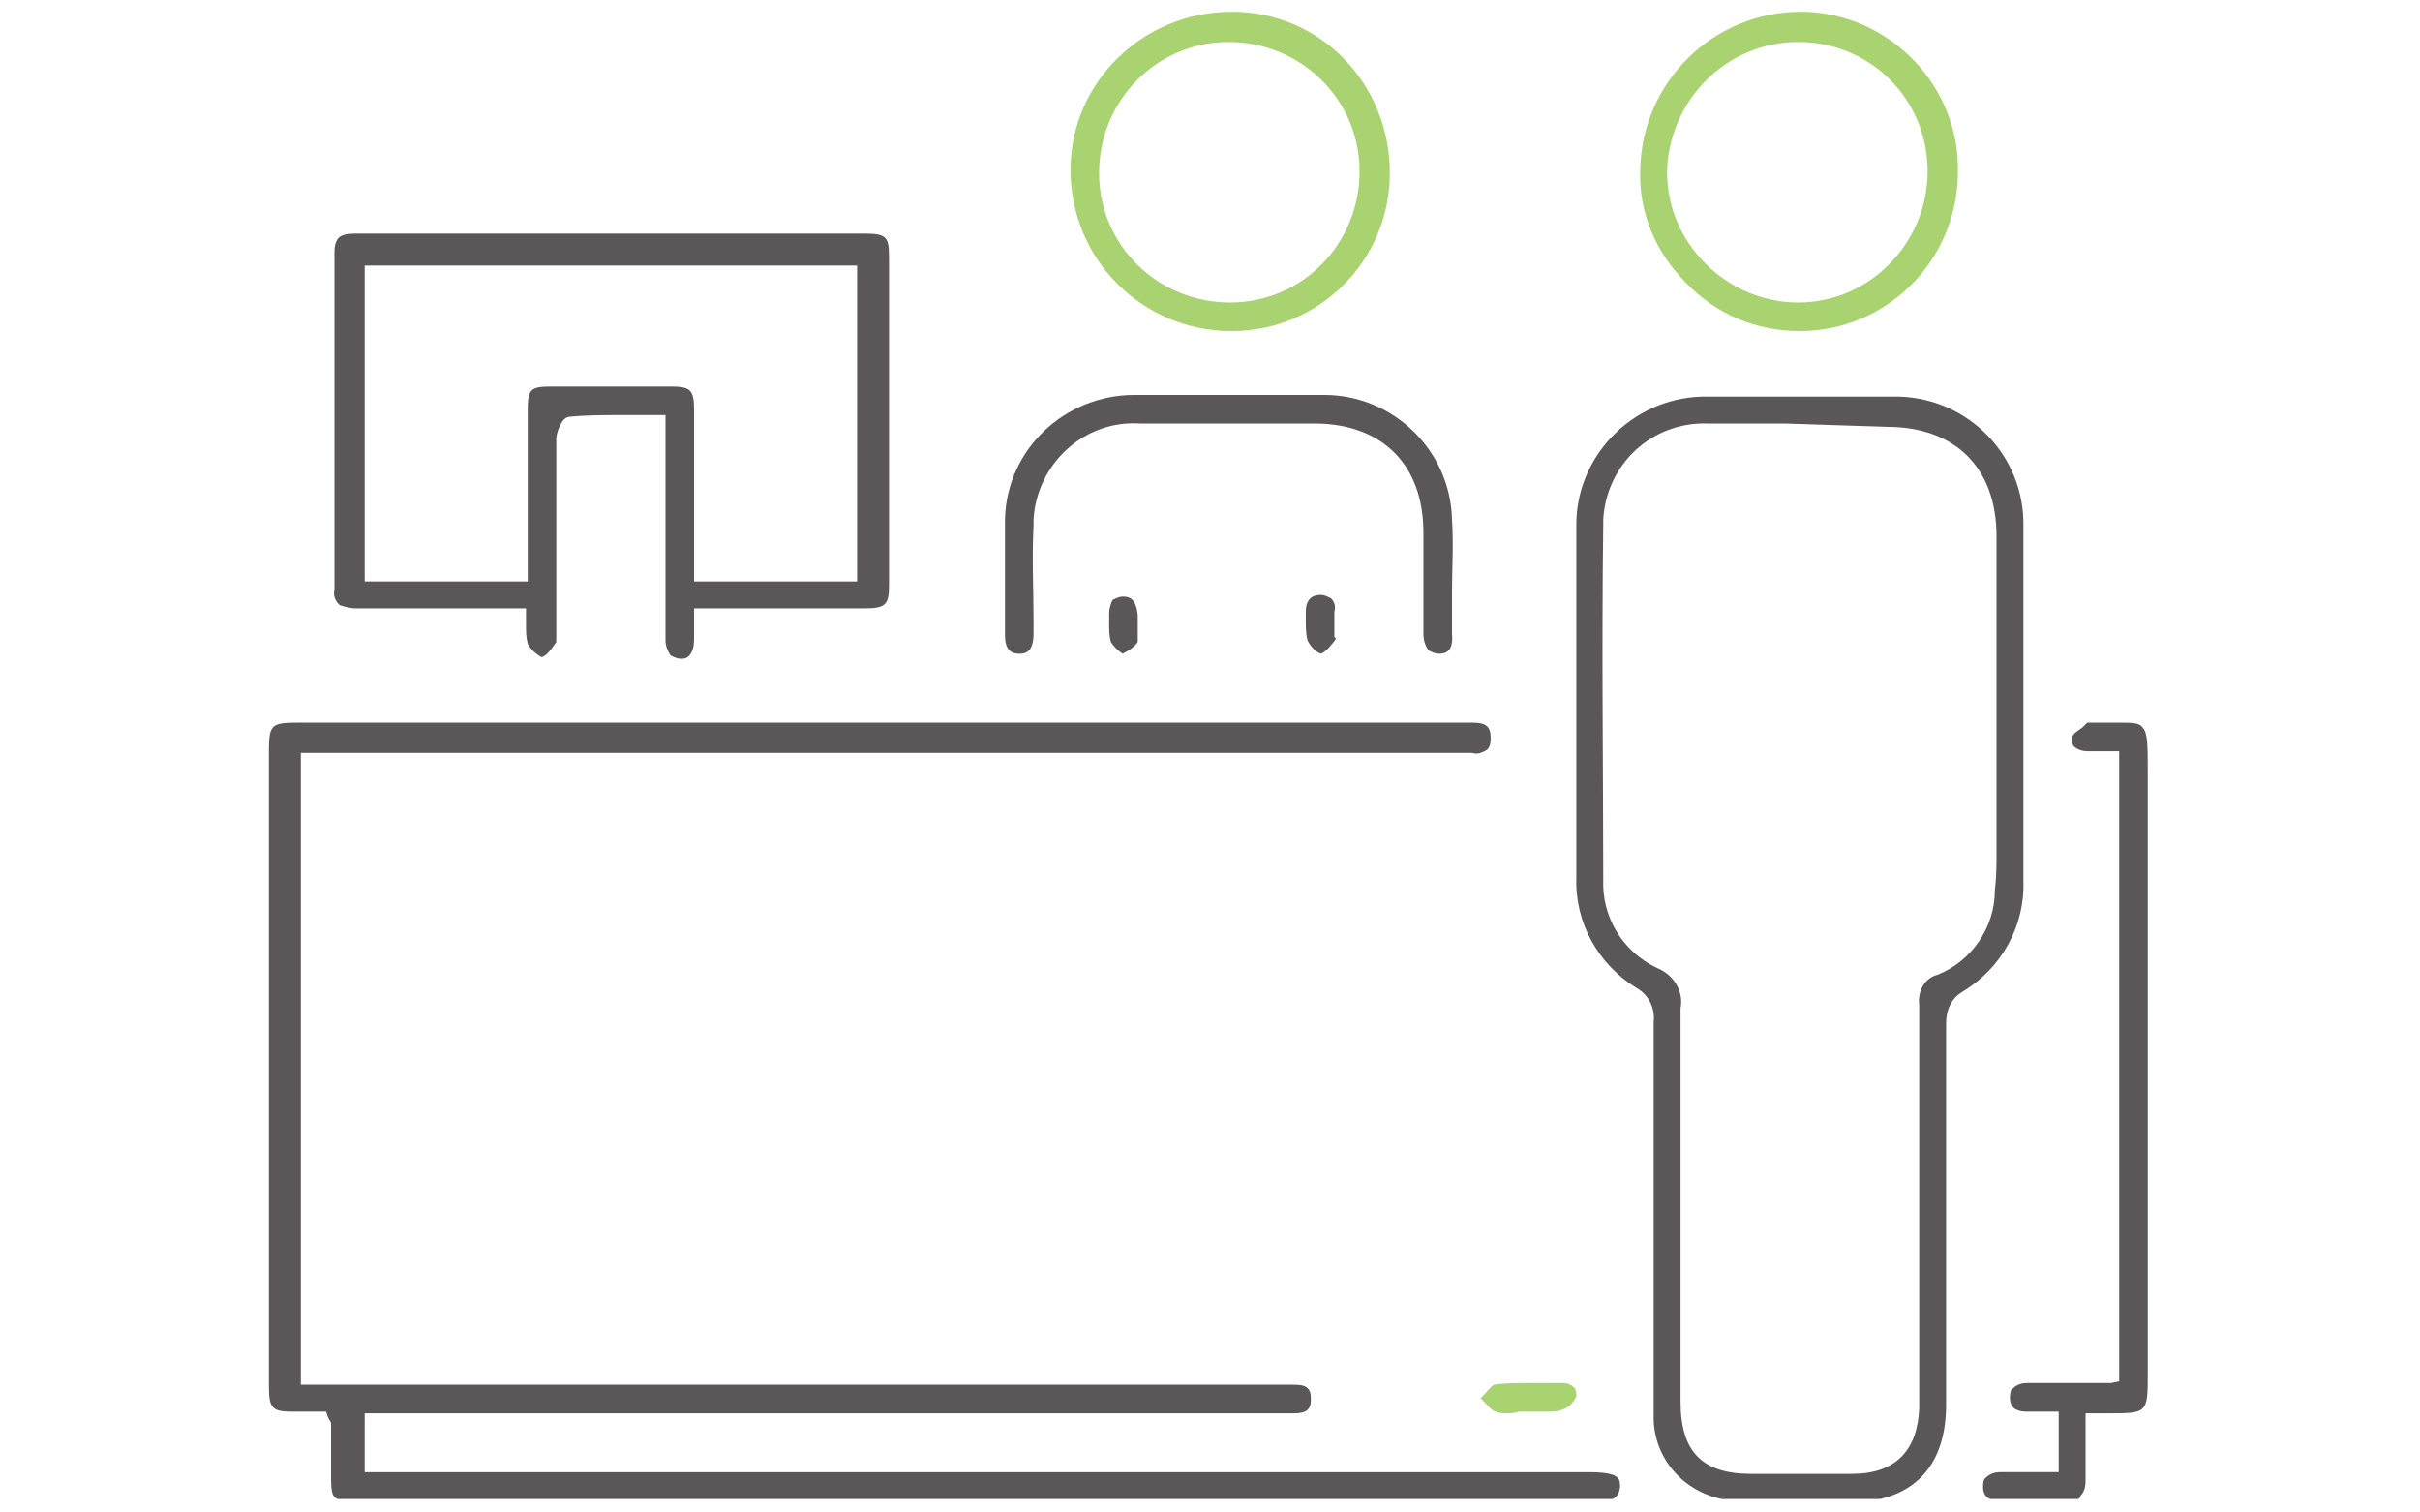
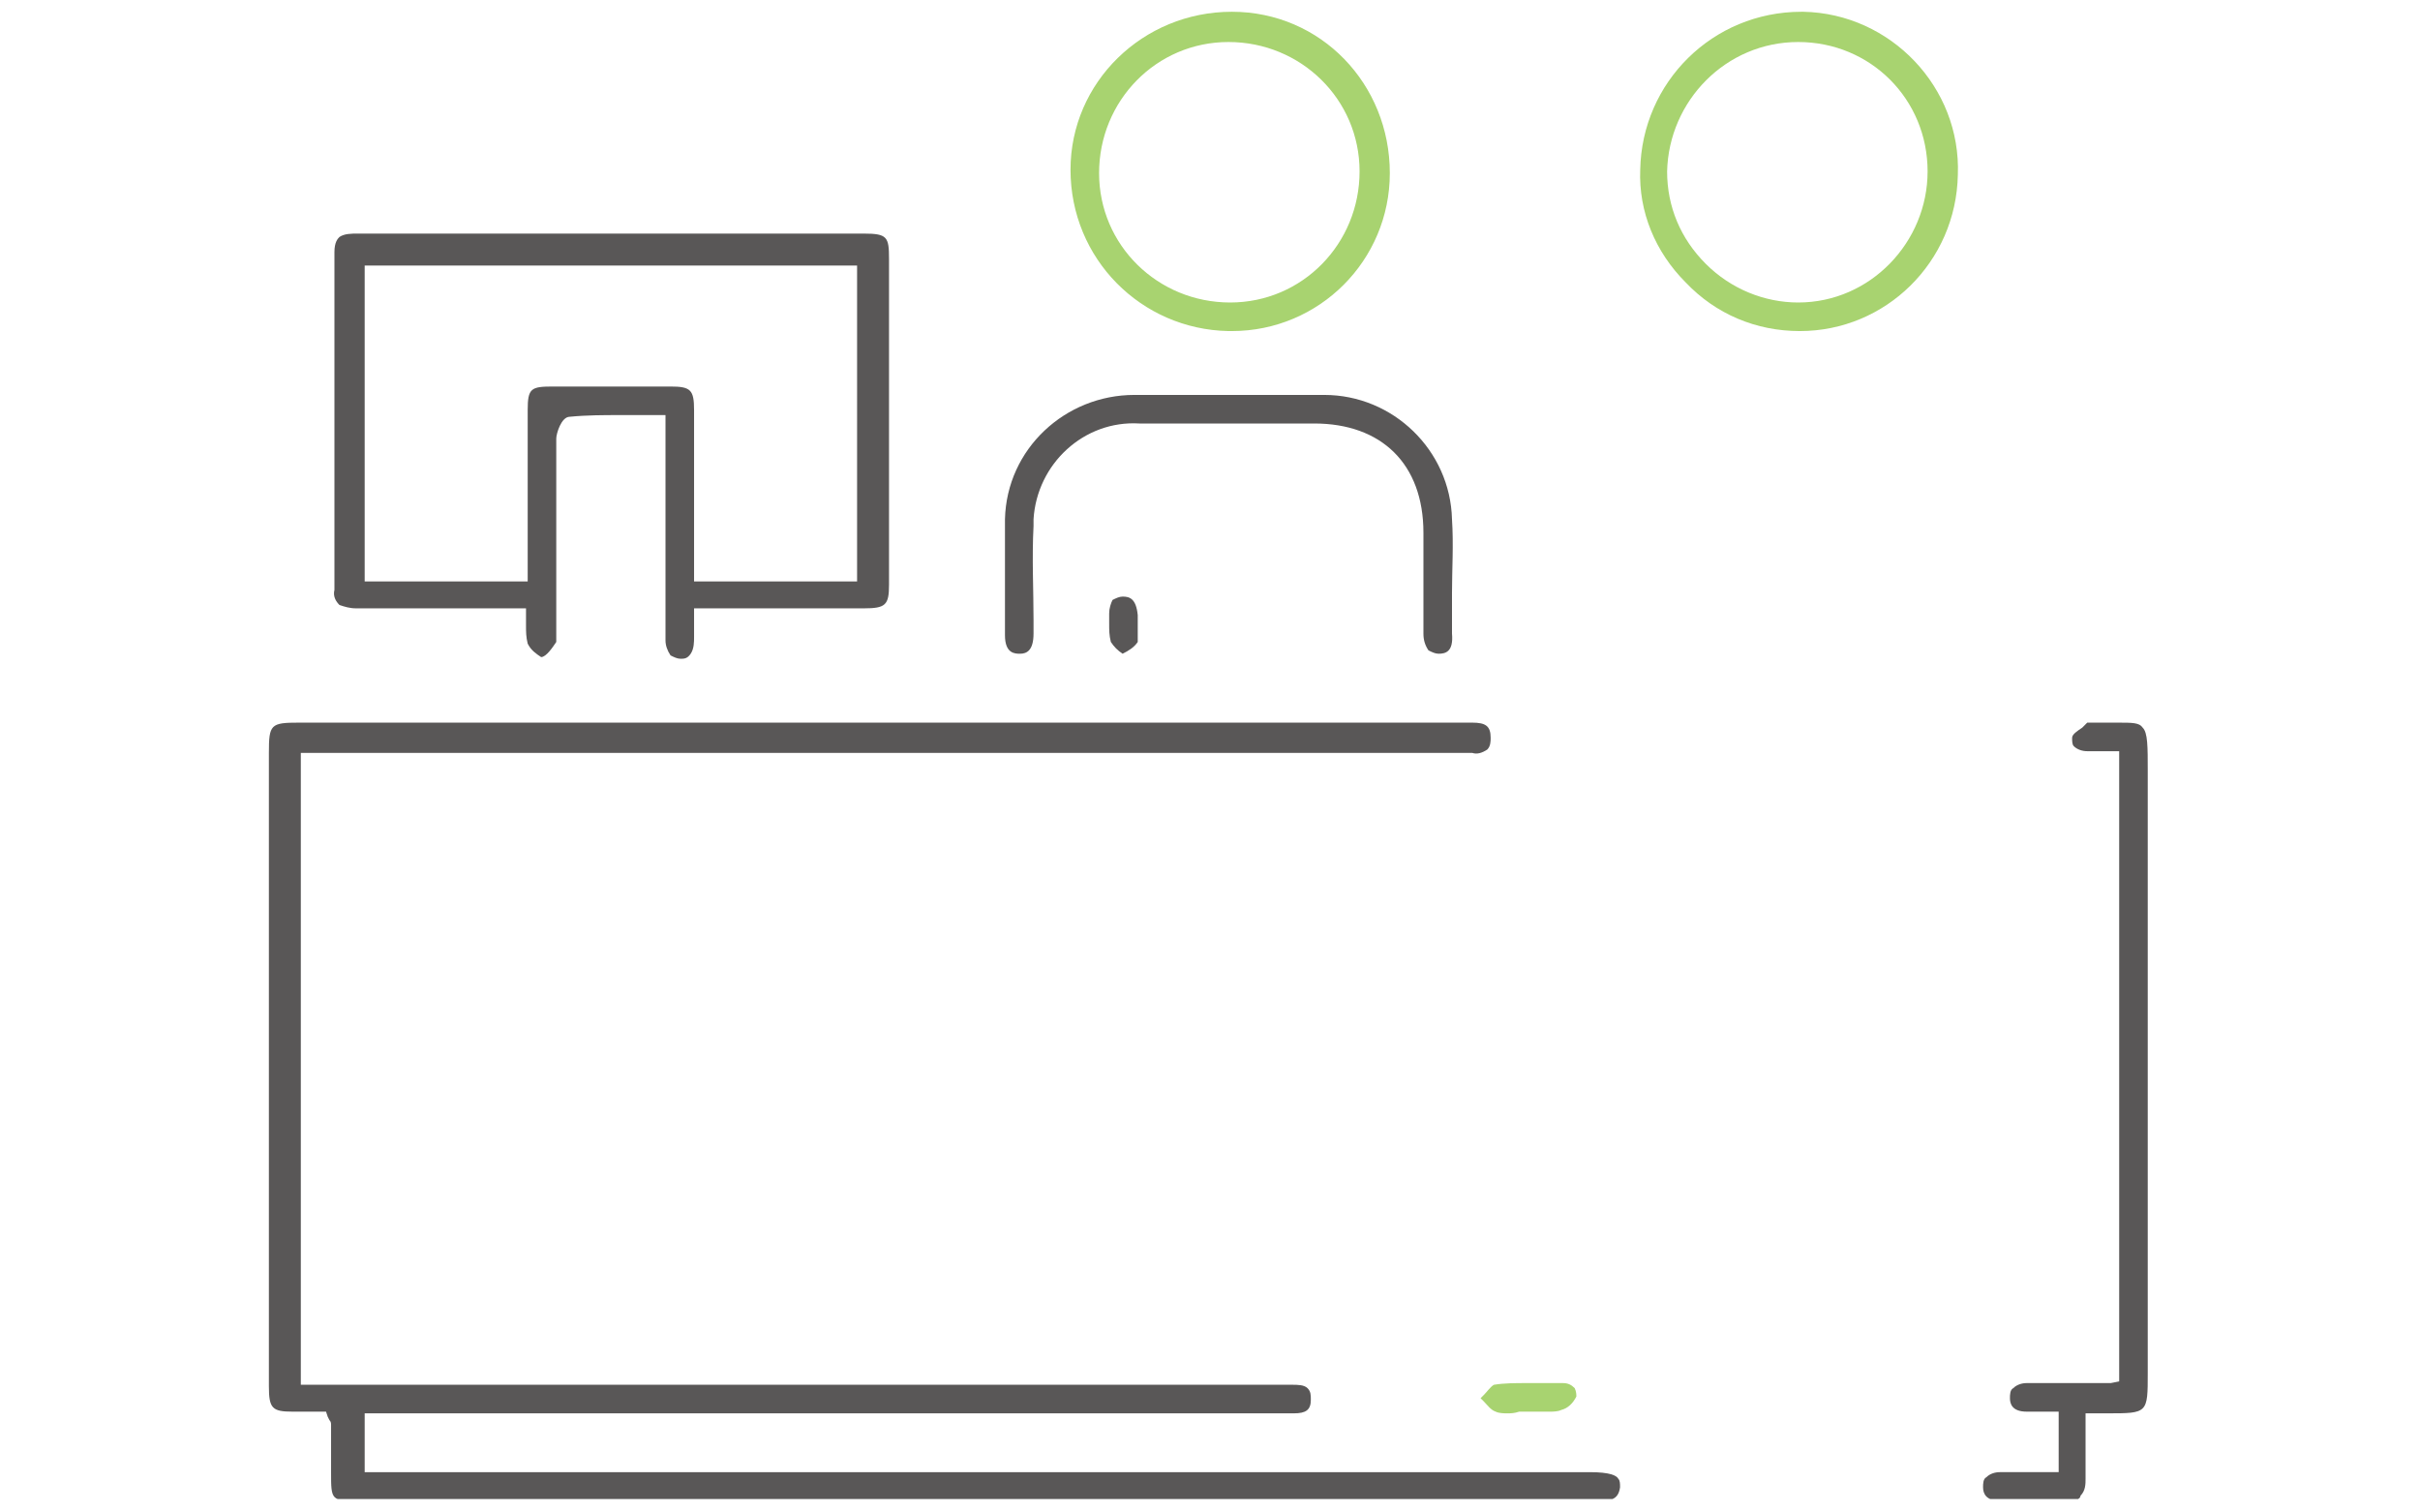
<svg xmlns="http://www.w3.org/2000/svg" xmlns:xlink="http://www.w3.org/1999/xlink" version="1.1" id="Layer_1" x="0px" y="0px" viewBox="0 0 144 90" style="enable-background:new 0 0 144 90;" xml:space="preserve">
  <style type="text/css">
	.st0{clip-path:url(#SVGID_00000091729572134617294470000001267885751193536391_);}
	.st1{fill:#595757;}
	.st2{fill:#A8D370;}
</style>
  <g id="Group_95" transform="translate(0 0)">
    <g>
      <defs>
        <rect id="SVGID_1_" x="16" y="0.7" width="112" height="88.5" />
      </defs>
      <clipPath id="SVGID_00000152240379937505409380000005734442718562728892_">
        <use xlink:href="#SVGID_1_" style="overflow:visible;" />
      </clipPath>
      <g id="Group_94" style="clip-path:url(#SVGID_00000152240379937505409380000005734442718562728892_);">
        <path id="Path_257" class="st1" d="M94.4,89.3h-73c-1.7,0-1.7,0-1.7-1.7c0-0.9,0-1.9,0-2.8c0-0.1,0-0.2-0.1-0.3l-0.1-0.2L19.4,84     h-2c-1.2,0-1.4-0.2-1.4-1.5c0-1.4,0-2.8,0-4.3V44.8c0-1.7,0.1-1.8,1.8-1.8c0,0,49.3,0,69,0c0.1,0,0.6,0,0.8,0     c0.8,0,1.1,0.2,1.1,0.9c0,0.2,0,0.5-0.2,0.7c-0.3,0.2-0.6,0.3-0.9,0.2c-0.1,0-0.7,0-0.7,0h-69v37.6l0.8,0c0.4,0,0.7,0,1,0l56.5,0     l0.7,0c0.3,0,0.7,0,0.9,0.2c0.2,0.2,0.2,0.4,0.2,0.7c0,0.6-0.3,0.8-1,0.8c-0.1,0-0.6,0-0.7,0c-10.5,0-54.6,0-54.6,0v3.5h72.9     c1.2,0,1.6,0.2,1.7,0.4c0.1,0.1,0.1,0.3,0.1,0.5c-0.1,0.7-0.5,0.8-1.2,0.8L94.4,89.3z" />
-         <path id="Path_258" class="st1" d="M106.3,89.3c-0.9,0-1.8,0-2.6,0c-2.8,0.1-5.2-2-5.3-4.8c0-0.1,0-0.3,0-0.5c0-2.7,0-5.4,0-8.1     v-3.6v-3.1c0-2.8,0-5.6,0-8.4c0.1-0.8-0.3-1.6-1-2c-2.3-1.4-3.7-3.9-3.6-6.6c0-8.3,0-14.8,0-20.8c-0.1-4.2,3.3-7.7,7.5-7.8     c0.1,0,0.3,0,0.4,0c1.9,0,3.8,0,5.7,0c1.7,0,3.5,0,5.2,0c4.2-0.1,7.7,3.2,7.8,7.4c0,0.1,0,0.3,0,0.4c0,5.5,0,11,0,16.5v4.5     c0.1,2.7-1.3,5.2-3.6,6.6c-0.7,0.4-1,1.1-1,1.9c0,6.8,0,13.5,0,20.3v2.4c0,3.7-2,5.8-5.8,5.8L106.3,89.3z M106.2,25.2     c-1.5,0-3.1,0-4.6,0c-3.3-0.1-6,2.4-6.2,5.7c0,0.1,0,0.2,0,0.3c-0.1,7.4,0,14.8,0,21.1c-0.1,2.2,1.1,4.3,3.2,5.3     c1,0.4,1.6,1.4,1.4,2.4c0,6.3,0,12.6,0,18.8v4.6c0,3,1.3,4.3,4.2,4.3h3.1c1,0,1.9,0,2.9,0c2.6,0,3.9-1.4,4-3.9c0-2.7,0-5.4,0-8.1     v-7.1c0-2.9,0-5.9,0-8.8c-0.1-0.8,0.3-1.6,1.1-1.8c2-0.8,3.4-2.8,3.4-5c0.1-0.8,0.1-1.6,0.1-2.3v-5c0-4.6,0-9.2,0-13.8     c0-4.1-2.5-6.5-6.5-6.5L106.2,25.2z" />
        <path id="Path_259" class="st1" d="M40.5,39.2c-0.2,0-0.4-0.1-0.6-0.2c-0.2-0.3-0.3-0.6-0.3-0.9c0-1.9,0-3.9,0-5.8v-7.6l-2.8,0     c-0.8,0-1.9,0-2.9,0.1c-0.5,0-0.8,1-0.8,1.3c0,2.9,0,5.9,0,8.8v2.6c0,0.1,0,0.2,0,0.3c0,0.1,0,0.3,0,0.4     c-0.2,0.3-0.6,0.9-0.9,0.9c-0.3-0.2-0.6-0.4-0.8-0.8c-0.1-0.4-0.1-0.7-0.1-1.1c0-0.2,0-0.4,0-0.7l0-0.3h-6.5c-1.2,0-2.4,0-3.6,0     l0,0c-0.4,0-0.7-0.1-1-0.2c-0.2-0.2-0.4-0.5-0.3-0.9c0,0,0-16.4,0-20.1c0-0.6,0.2-0.8,0.3-0.9c0.3-0.2,0.7-0.2,1.1-0.2     c5.7,0,11.4,0,17.1,0h13c1.4,0,1.5,0.2,1.5,1.5c0,6.5,0,13,0,19.4c0,1.2-0.2,1.4-1.5,1.4c-1.2,0-10.1,0-10.1,0v0.8     c0,0.3,0,0.6,0,0.9c0,0.3,0,0.7-0.2,1C40.9,39.2,40.7,39.2,40.5,39.2L40.5,39.2z M36.3,23c1.2,0,2.4,0,3.6,0     c1.2,0,1.4,0.2,1.4,1.4c0,1.6,0,8.6,0,8.6c0,0.3,0,0.6,0,0.9l0,0.7h9.7V15.8H21.7v18.8h9.7l0-0.7c0-0.3,0-0.6,0-0.9v-3.6     c0-1.7,0-3.3,0-5c0-1.3,0.2-1.4,1.5-1.4C34,23,35.2,23,36.3,23" />
        <path id="Path_260" class="st1" d="M123.1,89.3c-0.6,0-1.3,0-1.9,0c-0.7,0-2.2,0-2.2,0c-0.8,0-1-0.4-1-0.8c0-0.2,0-0.5,0.2-0.6     c0.2-0.2,0.5-0.3,0.8-0.3c0.4,0,0.8,0,1.2,0h2.3V84h-1.9c-0.9,0-1-0.5-1-0.8c0-0.2,0-0.5,0.2-0.6c0.2-0.2,0.5-0.3,0.8-0.3     c0.9,0,1.7,0,2.6,0h2c0.2,0,0.3,0,0.4,0l0.5-0.1V44.7h-1.3c-0.2,0-0.4,0-0.6,0c-0.3,0-0.6-0.1-0.8-0.3c-0.1-0.1-0.1-0.3-0.1-0.5     c0-0.2,0.3-0.4,0.6-0.6c0.1-0.1,0.2-0.2,0.3-0.3l0.1,0l1.7,0c0.9,0,1.3,0,1.5,0.3c0.3,0.3,0.3,1.1,0.3,2.6v0.5     c0,8.7,0,17.5,0,26.2v9.1c0,2.4,0,2.4-2.4,2.4c-0.2,0-0.4,0-0.6,0l-0.7,0v1.4c0,0.9,0,1.7,0,2.5c0,0.3,0,0.7-0.3,1     C123.8,89.2,123.5,89.3,123.1,89.3L123.1,89.3z" />
        <path id="Path_261" class="st2" d="M73.1,19.7c-5.2-0.1-9.4-4.3-9.4-9.6c0-5.2,4.3-9.4,9.6-9.4s9.4,4.3,9.4,9.6     c0,5.2-4.2,9.4-9.4,9.4L73.1,19.7z M73.1,2.5c-4.3,0-7.7,3.5-7.7,7.8s3.5,7.7,7.8,7.7c4.3,0,7.7-3.5,7.7-7.8     C80.9,5.9,77.4,2.5,73.1,2.5L73.1,2.5z" />
        <path id="Path_262" class="st2" d="M107.1,19.7c-2.6,0-5-1-6.8-2.9c-1.8-1.8-2.8-4.2-2.7-6.7c0.1-5.2,4.3-9.4,9.6-9.4h0.1     c5.2,0.1,9.4,4.5,9.2,9.7C116.4,15.6,112.2,19.7,107.1,19.7L107.1,19.7z M107,2.5c-4.3,0-7.7,3.5-7.8,7.7c0,2.1,0.8,4,2.3,5.5     C103,17.2,105,18,107,18c4.3,0,7.7-3.6,7.7-7.8C114.7,5.9,111.3,2.5,107,2.5L107,2.5z" />
        <path id="Path_263" class="st1" d="M85.6,38.9c-0.2,0-0.4-0.1-0.6-0.2c-0.2-0.3-0.3-0.6-0.3-1c0-2,0-4,0-6c0-4.1-2.5-6.5-6.5-6.5     c-1.7,0-3.4,0-5.1,0c-1.8,0-3.5,0-5.3,0c-3.3-0.2-6.1,2.4-6.3,5.7c0,0.1,0,0.2,0,0.4c-0.1,1.9,0,3.8,0,5.6l0,0.8     c0,1-0.4,1.2-0.8,1.2h0c-0.3,0-0.9,0-0.9-1.1c0-0.7,0-1.4,0-2.2c0-1.5,0-3.1,0-4.7c0.1-4.2,3.6-7.4,7.7-7.4c0.7,0,1.4,0,2.1,0     l3.6,0l3.5,0c0.7,0,1.4,0,2.1,0c4.1,0,7.5,3.3,7.6,7.4c0.1,1.5,0,3,0,4.4c0,0.8,0,1.6,0,2.4C86.5,38.8,86,38.9,85.6,38.9     L85.6,38.9z" />
        <path id="Path_264" class="st2" d="M89.7,84.1c-0.2,0-0.5,0-0.7-0.1c-0.3-0.1-0.5-0.4-0.7-0.6c-0.1-0.1-0.1-0.1-0.2-0.2     c0.1-0.1,0.1-0.1,0.2-0.2c0.2-0.2,0.4-0.5,0.6-0.6c0.6-0.1,1.3-0.1,1.9-0.1c0.6,0,1.1,0,1.7,0l0.5,0c0.3,0,0.5,0.1,0.7,0.3     c0.1,0.2,0.1,0.4,0.1,0.5c-0.2,0.4-0.5,0.7-0.9,0.8c-0.2,0.1-0.5,0.1-0.7,0.1c-0.2,0-0.4,0-0.6,0s-0.4,0-0.6,0h-0.3v0     c-0.1,0-0.2,0-0.3,0C90.1,84.1,89.9,84.1,89.7,84.1" />
        <path id="Path_265" class="st1" d="M66.8,38.9c-0.3-0.2-0.5-0.4-0.7-0.7c-0.1-0.4-0.1-0.7-0.1-1.1c0-0.2,0-0.4,0-0.6     c0-0.3,0.1-0.6,0.2-0.8c0.2-0.1,0.4-0.2,0.6-0.2c0.4,0,0.8,0.1,0.9,1.1c0,0.2,0,0.3,0,0.6v0.5l0,0.1c0,0.3,0,0.4,0,0.4     C67.5,38.5,67.2,38.7,66.8,38.9" />
-         <path id="Path_266" class="st1" d="M78.6,38.9c-0.3-0.1-0.6-0.4-0.8-0.8c-0.1-0.4-0.1-0.8-0.1-1.2c0-0.2,0-0.3,0-0.5     c0-1,0.7-1,0.9-1c0.2,0,0.4,0.1,0.6,0.2c0.2,0.2,0.3,0.5,0.2,0.8c0,0.2,0,0.4,0,0.6l0,0.3c0,0.1,0,0.2,0,0.3c0,0.1,0,0.2,0,0.3     L79.5,38C79.3,38.3,78.9,38.8,78.6,38.9" />
      </g>
    </g>
  </g>
</svg>